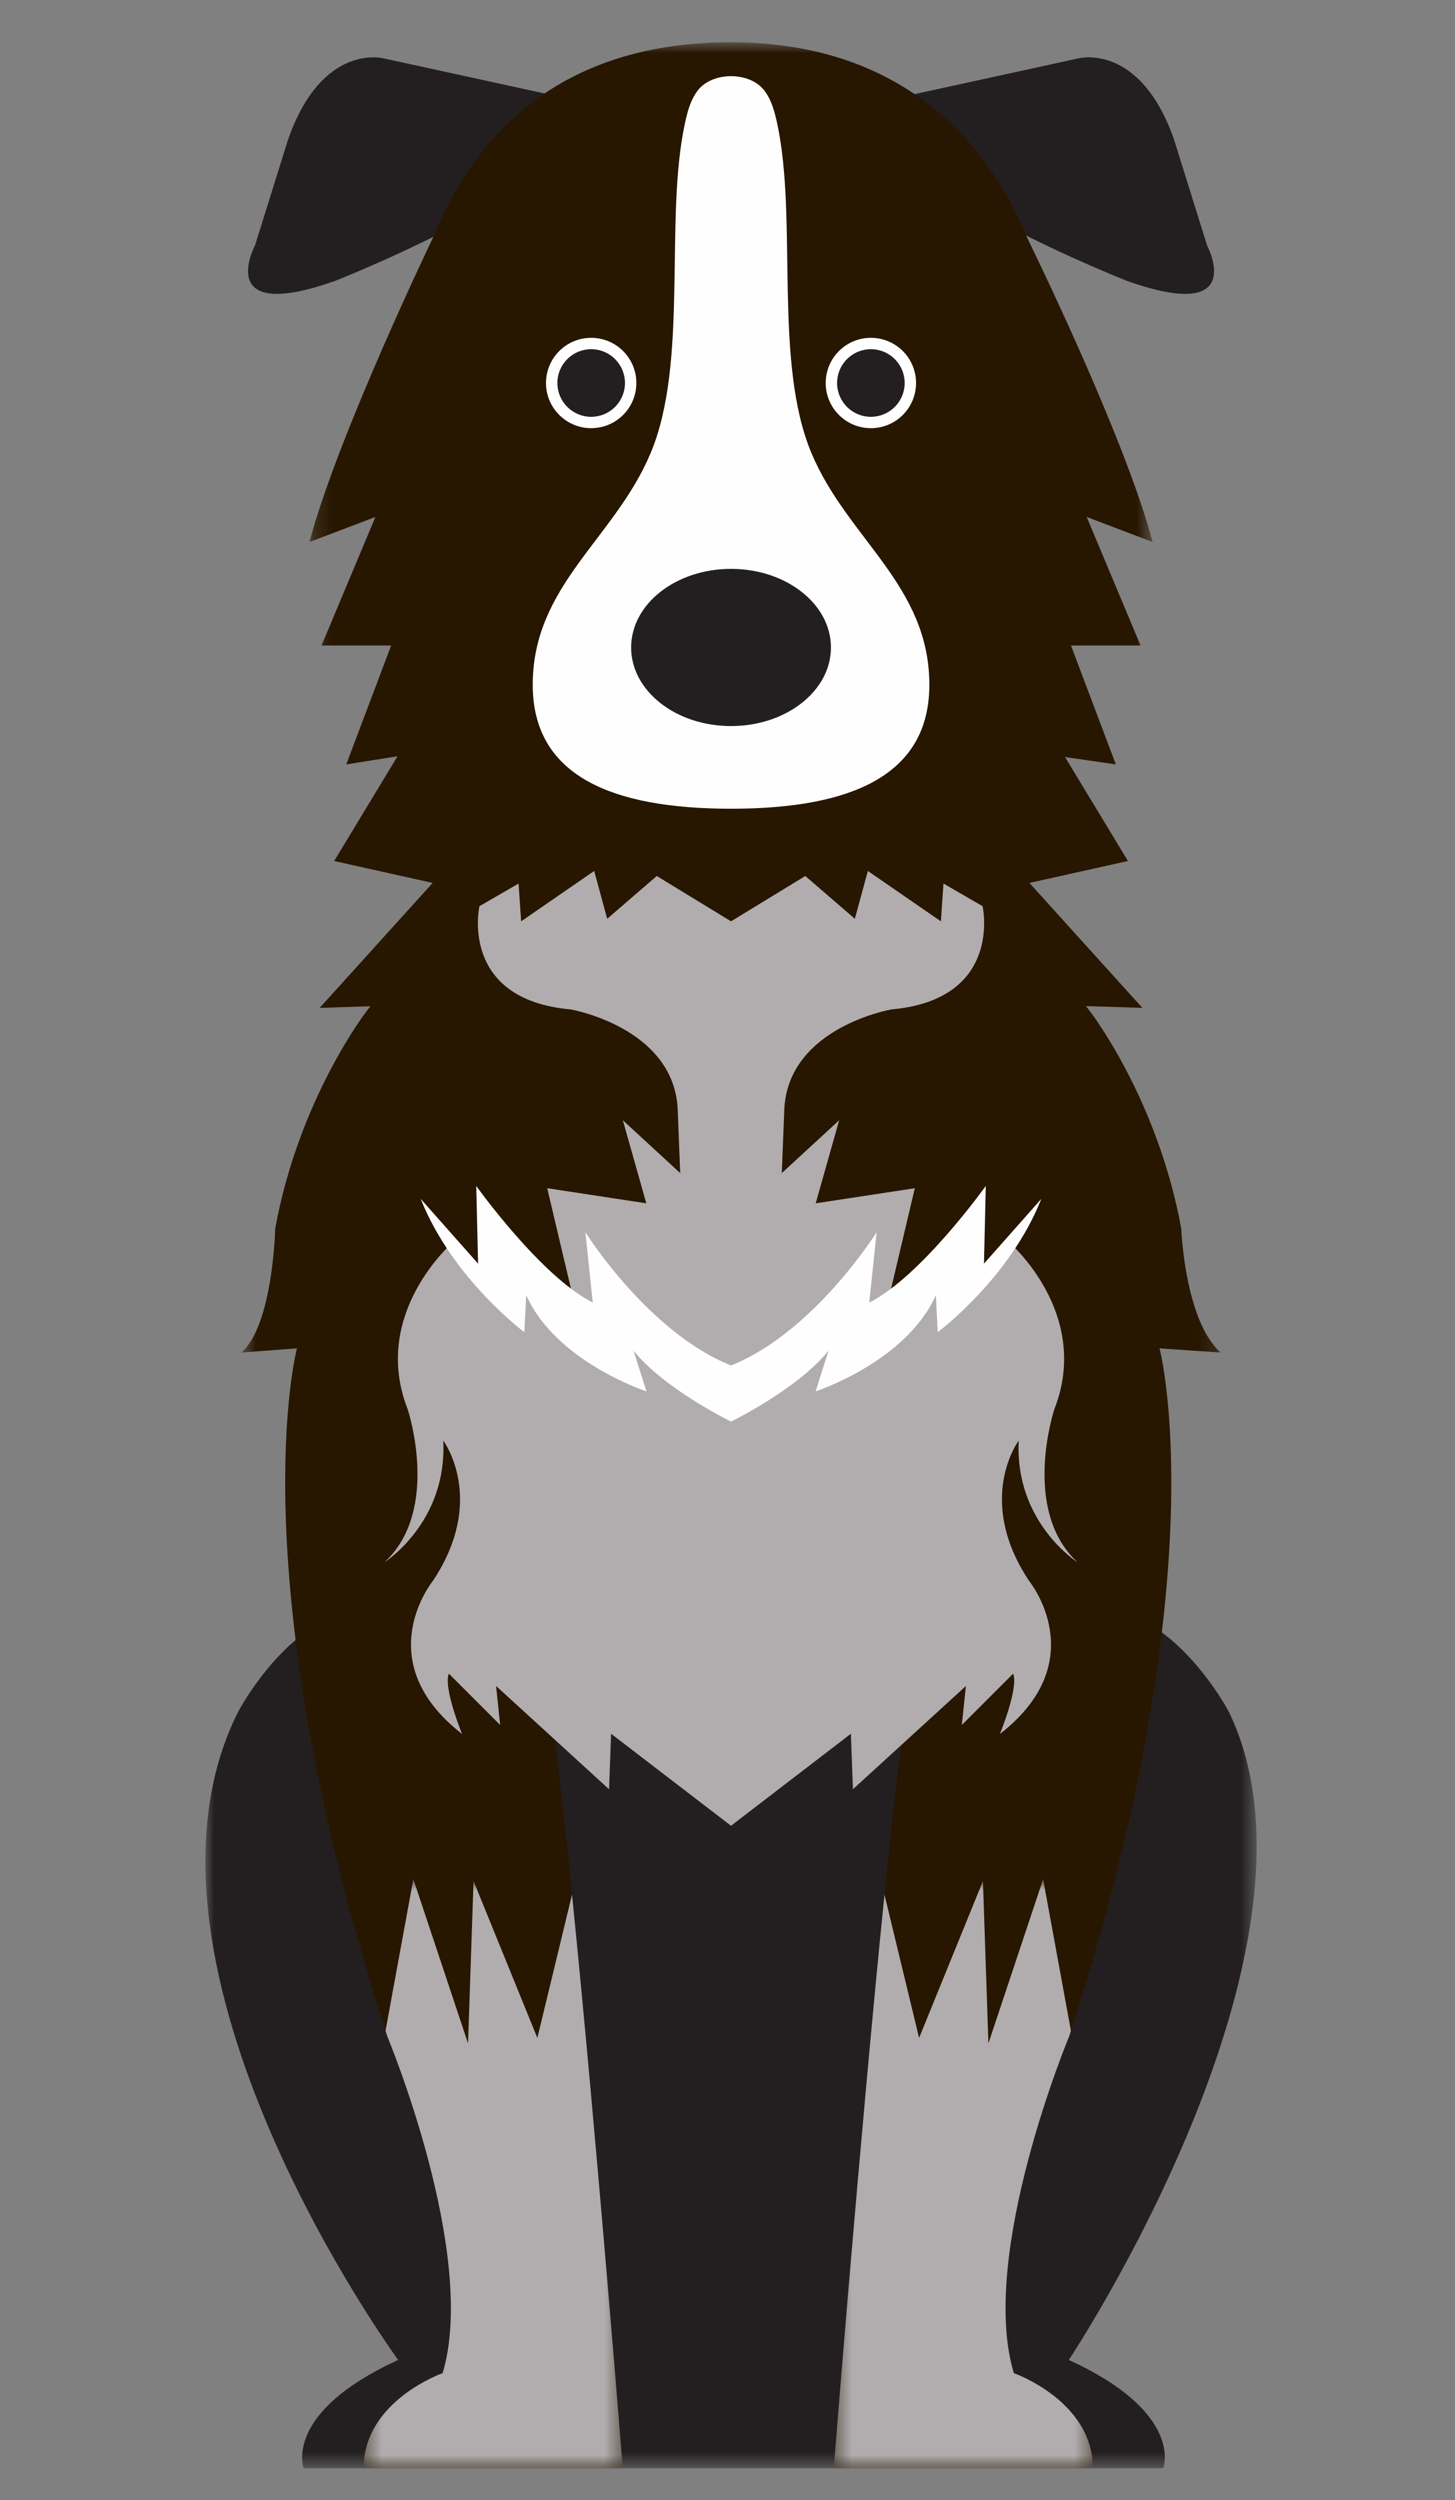
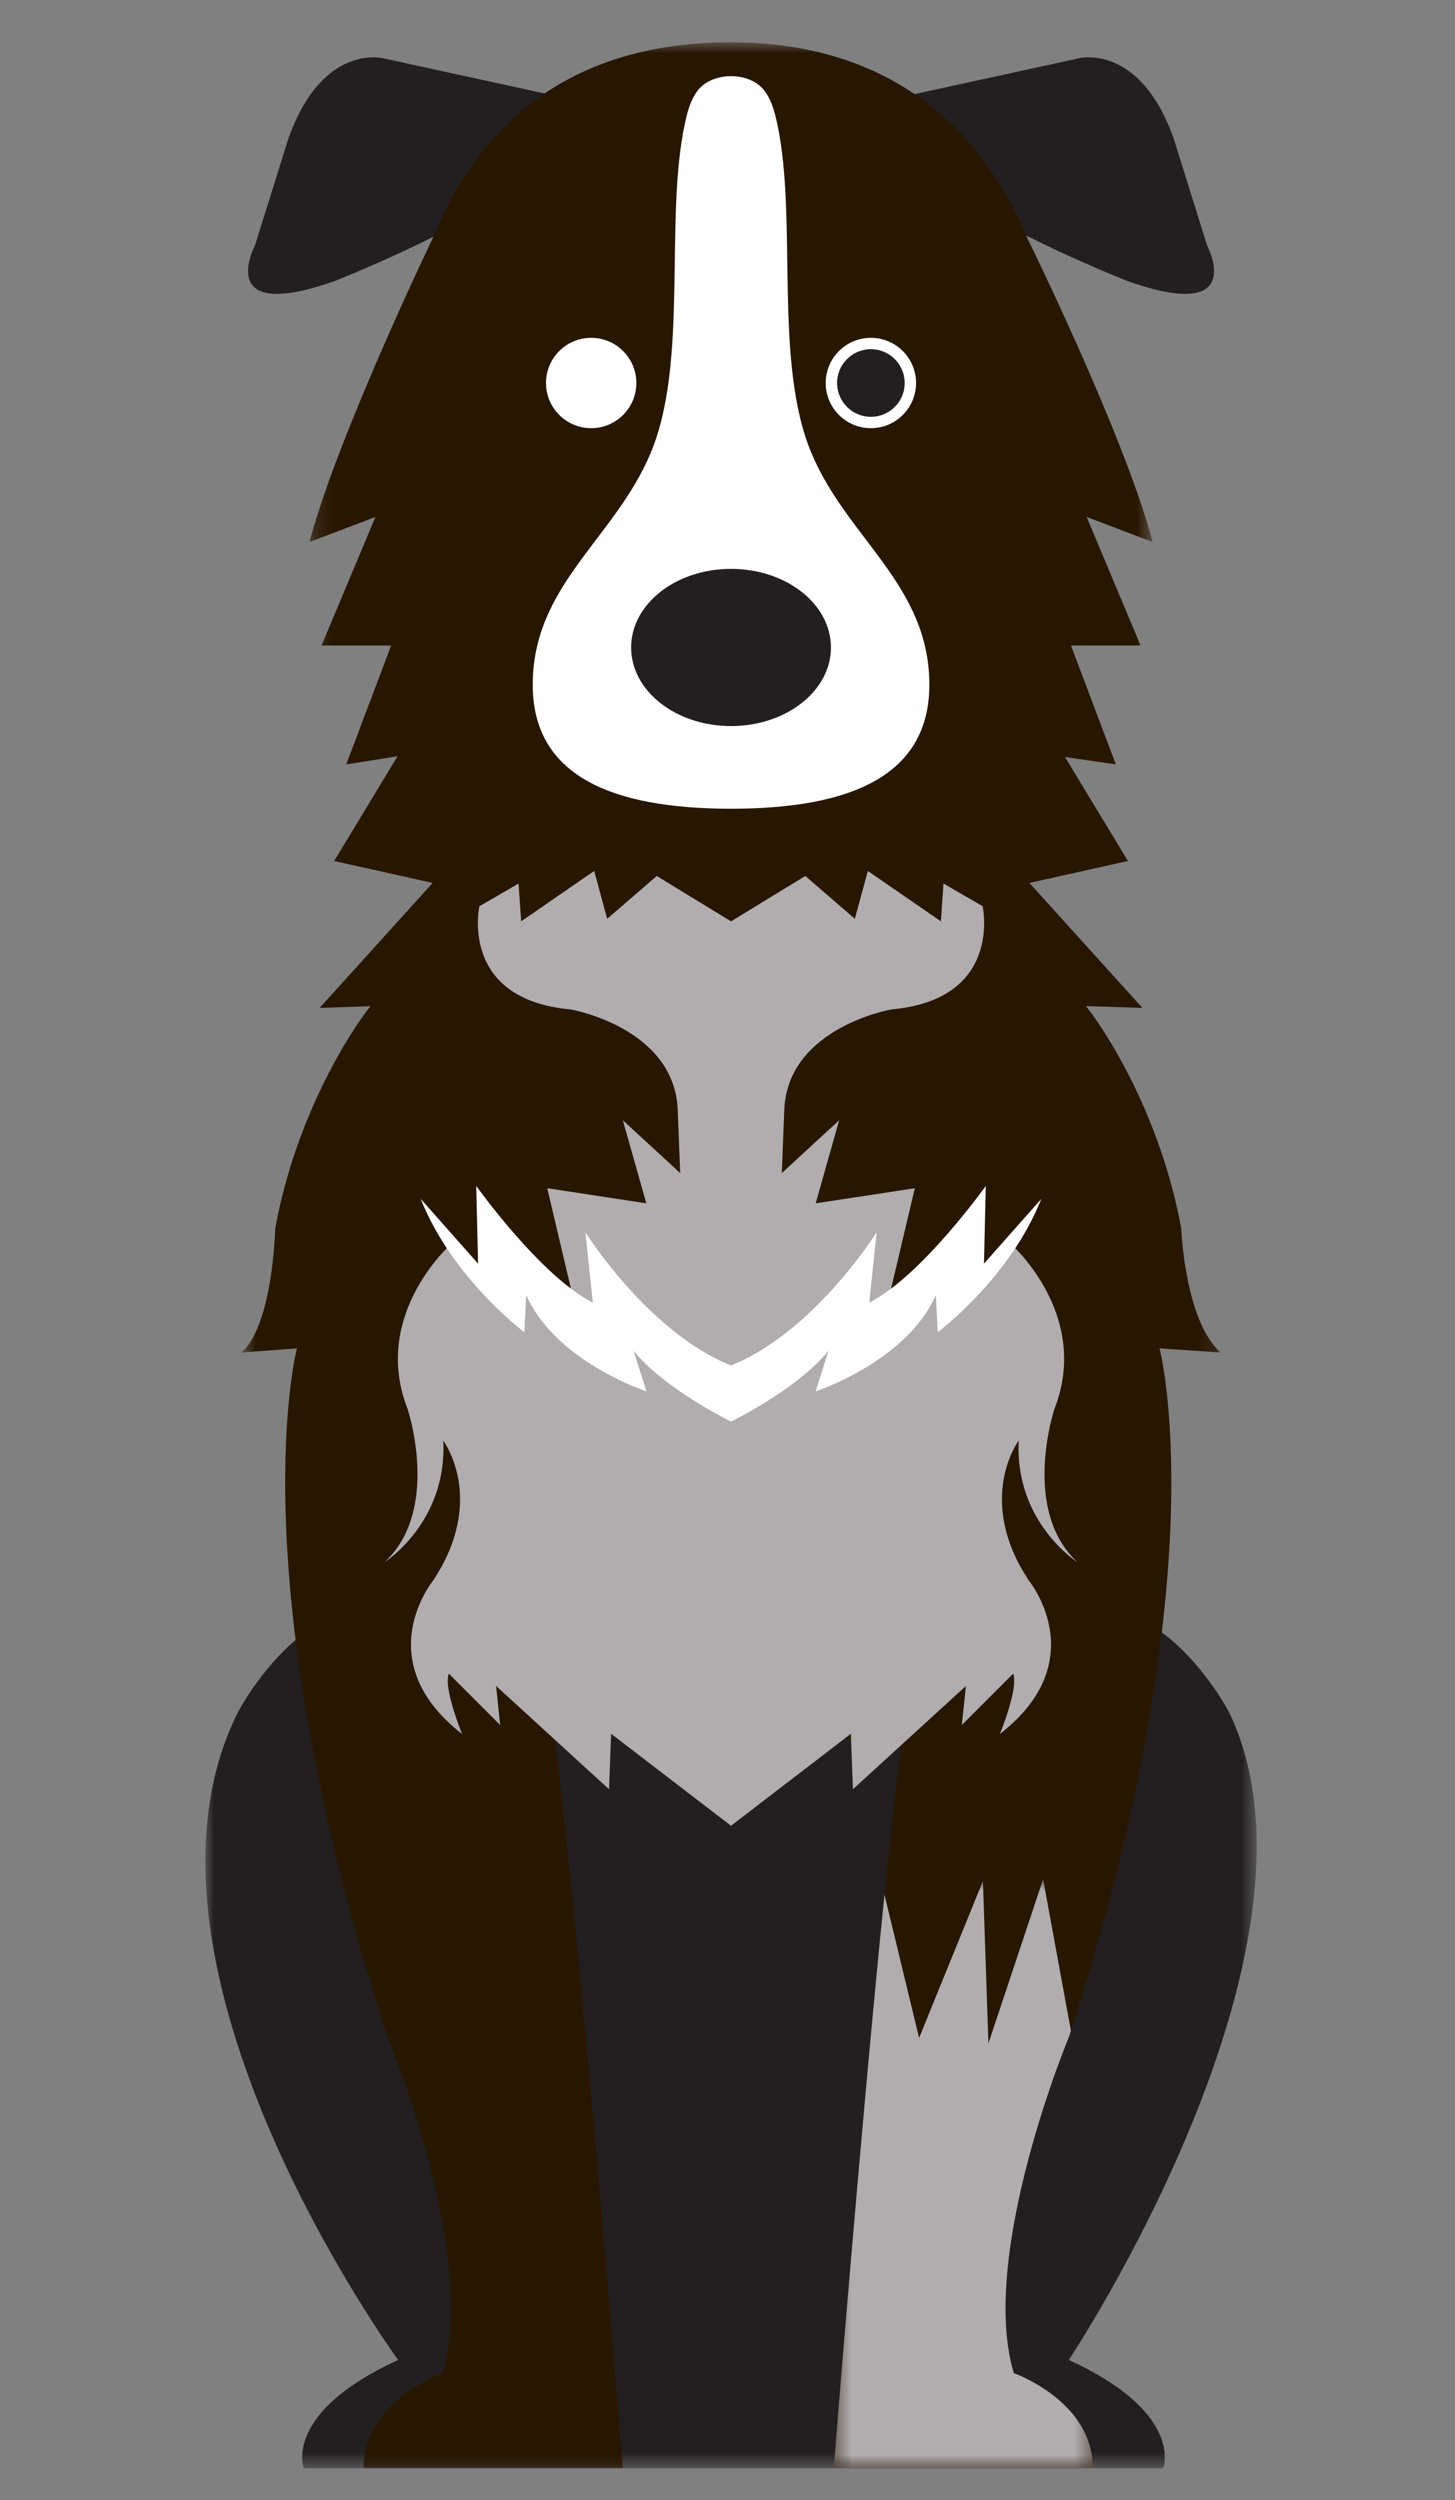
<svg xmlns="http://www.w3.org/2000/svg" height="146" viewBox="0 0 85 146" width="85">
  <rect x="0" y="0" width="85" height="146" fill="#808080" stroke="none" />
  <mask id="a" fill="#fff">
    <path d="m0 1.211h61.412v50.217h-61.412z" fill="#fff" fill-rule="evenodd" />
  </mask>
  <mask id="b" fill="#fff">
    <path d="m.629.709h57.216v105.087h-57.216z" fill="#fff" fill-rule="evenodd" />
  </mask>
  <mask id="c" fill="#fff">
    <path d="m1.44.868h15.139v34.398h-15.139z" fill="#fff" fill-rule="evenodd" />
  </mask>
  <mask id="d" fill="#fff">
-     <path d="m.424.866h15.141v34.399h-15.141z" fill="#fff" fill-rule="evenodd" />
-   </mask>
+     </mask>
  <mask id="e" fill="#fff">
    <path d="m.197.861h49.263v45.788h-49.263z" fill="#fff" fill-rule="evenodd" />
  </mask>
  <g fill="none" fill-rule="evenodd" transform="translate(12 1)">
    <path d="m50.44 45.106s15.997-24.057 9.36-37.826c0 0-5.232-10.071-12.124-4.264h-33.652c-6.891-5.807-12.124 4.264-12.124 4.264-7.44 14.853 9.36 37.826 9.36 37.826-6.769 3.096-5.516 6.323-5.516 6.323h50.213s1.252-3.227-5.518-6.323" fill="#231f20" mask="url(#a)" transform="translate(0 91.711)" />
    <path d="m54.267 40.398 3.578.244c-2.107-1.854-2.307-7.244-2.307-7.244-1.397-7.635-5.363-12.725-5.363-12.725-.071-.088-.14-.176-.207-.264l3.3.106-6.6-7.297 5.756-1.281-6.799-11.228h-32.775l-6.797 11.228 5.754 1.281-6.602 7.297 2.965-.096c-.065.085-.131.17-.198.254 0 0-3.966 5.09-5.363 12.725 0 0-.125 5.642-1.979 7.244l3.249-.244s-3.496 13.11 5.28 40.179c0 0 5.31 12.725 3.233 19.666 0 0-4.62 1.619-4.62 5.553h15.139s-2.463-31.185-4.08-43.404c4.37.851 12.313 1.868 20.457.253-1.619 12.391-4.05 43.152-4.05 43.152h15.139c0-3.934-4.618-5.553-4.618-5.553-2.078-6.941 3.233-19.666 3.233-19.666 8.775-27.069 5.278-40.179 5.278-40.179" fill="#271600" mask="url(#b)" transform="translate(1.469 37.344)" />
    <g fill="#b1adaf">
      <path d="m11.961 29.713c-2.078-6.941 3.233-19.666 3.233-19.666.037-.109.071-.217.104-.326l-1.625-8.853-3.196 9.589-.32-9.483-3.729 9.163-2.023-8.368c-1.439 14.184-2.964 33.498-2.964 33.498h15.139c0-3.934-4.618-5.553-4.618-5.553" mask="url(#c)" transform="translate(35.265 107.874)" />
      <path d="m10.576 10.137-3.729-9.163-.32 9.483-3.196-9.591-1.625 8.853c.034.11.069.217.104.328 0 0 5.31 12.725 3.233 19.666 0 0-4.618 1.619-4.618 5.553h15.141s-1.528-19.314-2.965-33.498z" mask="url(#d)" transform="translate(8.816 107.874)" />
      <path d="m50.942 90.227c-3.305-3.059-1.346-8.935-1.346-8.935 2.203-5.631-2.693-9.792-2.693-9.792-.735 2.081-3.362 3.231-3.362 3.231l-1.167-1.272c-1.713 2.326-4.651 4.529-4.651 4.529l.611-3.183c-2.081 3.061-7.628 3.917-7.628 3.917s-5.55-.857-7.631-3.917l.613 3.183s-2.939-2.203-4.652-4.529l-1.22 1.646s-2.574-1.524-3.309-3.604c0 0-4.896 4.161-2.692 9.792 0 0 1.957 5.876-1.347 8.935 0 0 3.672-2.326 3.427-7.099 0 0 2.571 3.427-.611 8.201 0 0-3.794 4.652 1.713 8.935 0 0-1.108-2.686-.777-3.527l3 3-.24-2.28 6.6 6.032.12-3.241 7.005 5.372 7.003-5.372.119 3.241 6.602-6.032-.241 2.28 3-3c.331.84-.777 3.527-.777 3.527 5.509-4.283 1.713-8.935 1.713-8.935-3.183-4.774-.611-8.201-.611-8.201-.245 4.773 3.427 7.099 3.427 7.099" />
      <path d="m40.071 57.95c6.551-.588 5.332-6.029 5.332-6.029l-2.286-1.322-.151 2.206-4.266-2.942-.761 2.793-2.895-2.499-4.338 2.648-4.338-2.648-2.896 2.499-.76-2.793-4.267 2.942-.151-2.206-2.286 1.322s-1.218 5.441 5.332 6.029c0 0 5.942 1.03 6.246 5.734l.151 3.823-3.352-3.087 1.372 4.852-5.789-.882 1.981 8.381 2.132-.589 6.624 4.411 6.623-4.411 2.134.589 1.981-8.381-5.791.882 1.372-4.852-3.352 3.087.151-3.823c.306-4.704 6.246-5.734 6.246-5.734" />
    </g>
    <path d="m45.482 72.797.107-4.539s-3.782 5.296-6.809 6.809l.432-4.107s-3.643 5.836-8.506 7.782c-4.864-1.945-8.508-7.782-8.508-7.782l.432 4.107c-3.025-1.513-6.809-6.809-6.809-6.809l.109 4.539-3.352-3.784c1.838 4.648 6.054 7.783 6.054 7.783l.109-2.163c1.729 3.892 7.025 5.622 7.025 5.622l-.757-2.377c1.837 2.269 5.697 4.139 5.697 4.139s3.859-1.871 5.697-4.139l-.757 2.377s5.296-1.729 7.027-5.622l.107 2.163s4.216-3.136 6.052-7.783z" fill="#fefefe" />
    <path d="m20.453 4.598-10.071-2.195s-3.582-.92-5.557 4.758l-1.929 6.173s-2.451 4.599 4.683 2.069c0 0 18.688-7.344 12.875-10.804" fill="#231f20" />
    <path d="m40.959 4.598 10.071-2.195s3.582-.92 5.559 4.758l1.928 6.173s2.452 4.599-4.681 2.069c0 0-18.688-7.344-12.876-10.804" fill="#231f20" />
    <path d="m45.604 28.58 3.856 1.465c-1.653-6.226-7.303-17.708-7.303-17.708-3.234-7.73-9.359-11.477-17.328-11.477-8.005 0-14.153 3.48-17.371 11.326 0 0-5.607 11.633-7.26 17.859l3.857-1.465-3.149 7.507h4.067l-2.623 6.944 9.451-1.5c3.903 3.579 8.809 5.118 13.028 5.118 2.964 0 7.973-1.452 12.243-5.105l10.236 1.487-2.621-6.944h4.066z" fill="#271600" mask="url(#e)" transform="translate(5.878 .609)" />
    <path d="m35.409 25.471c-2.245-5.337-.791-13.629-2.009-19.272-.15-.688-.335-1.392-.777-1.947-.857-1.077-2.987-1.065-3.835 0-.442.555-.627 1.259-.774 1.947-1.22 5.644.237 13.936-2.009 19.272-2.104 5-6.883 7.704-6.883 13.517 0 5.285 4.546 7.24 11.585 7.24 7.037 0 11.585-1.954 11.585-7.24 0-5.813-4.778-8.517-6.883-13.517" fill="#fefefe" />
    <path d="m36.544 36.813c0 2.533-2.613 4.589-5.839 4.589-3.225 0-5.835-2.056-5.835-4.589 0-2.536 2.61-4.592 5.835-4.592 3.227 0 5.839 2.056 5.839 4.592" fill="#231f20" />
    <path d="m25.175 21.367c0 1.458-1.181 2.638-2.639 2.638-1.456 0-2.639-1.18-2.639-2.638 0-1.458 1.183-2.638 2.639-2.638 1.458 0 2.639 1.18 2.639 2.638" fill="#fefefe" />
-     <path d="m24.511 21.367c0 1.09-.885 1.975-1.975 1.975s-1.975-.885-1.975-1.975.885-1.975 1.975-1.975 1.975.885 1.975 1.975" fill="#231f20" />
    <path d="m36.237 21.367c0 1.458 1.183 2.638 2.639 2.638 1.458 0 2.639-1.18 2.639-2.638 0-1.458-1.181-2.638-2.639-2.638-1.456 0-2.639 1.18-2.639 2.638" fill="#fefefe" />
    <path d="m36.901 21.367c0 1.09.885 1.975 1.975 1.975s1.975-.885 1.975-1.975-.885-1.975-1.975-1.975-1.975.885-1.975 1.975" fill="#231f20" />
  </g>
</svg>